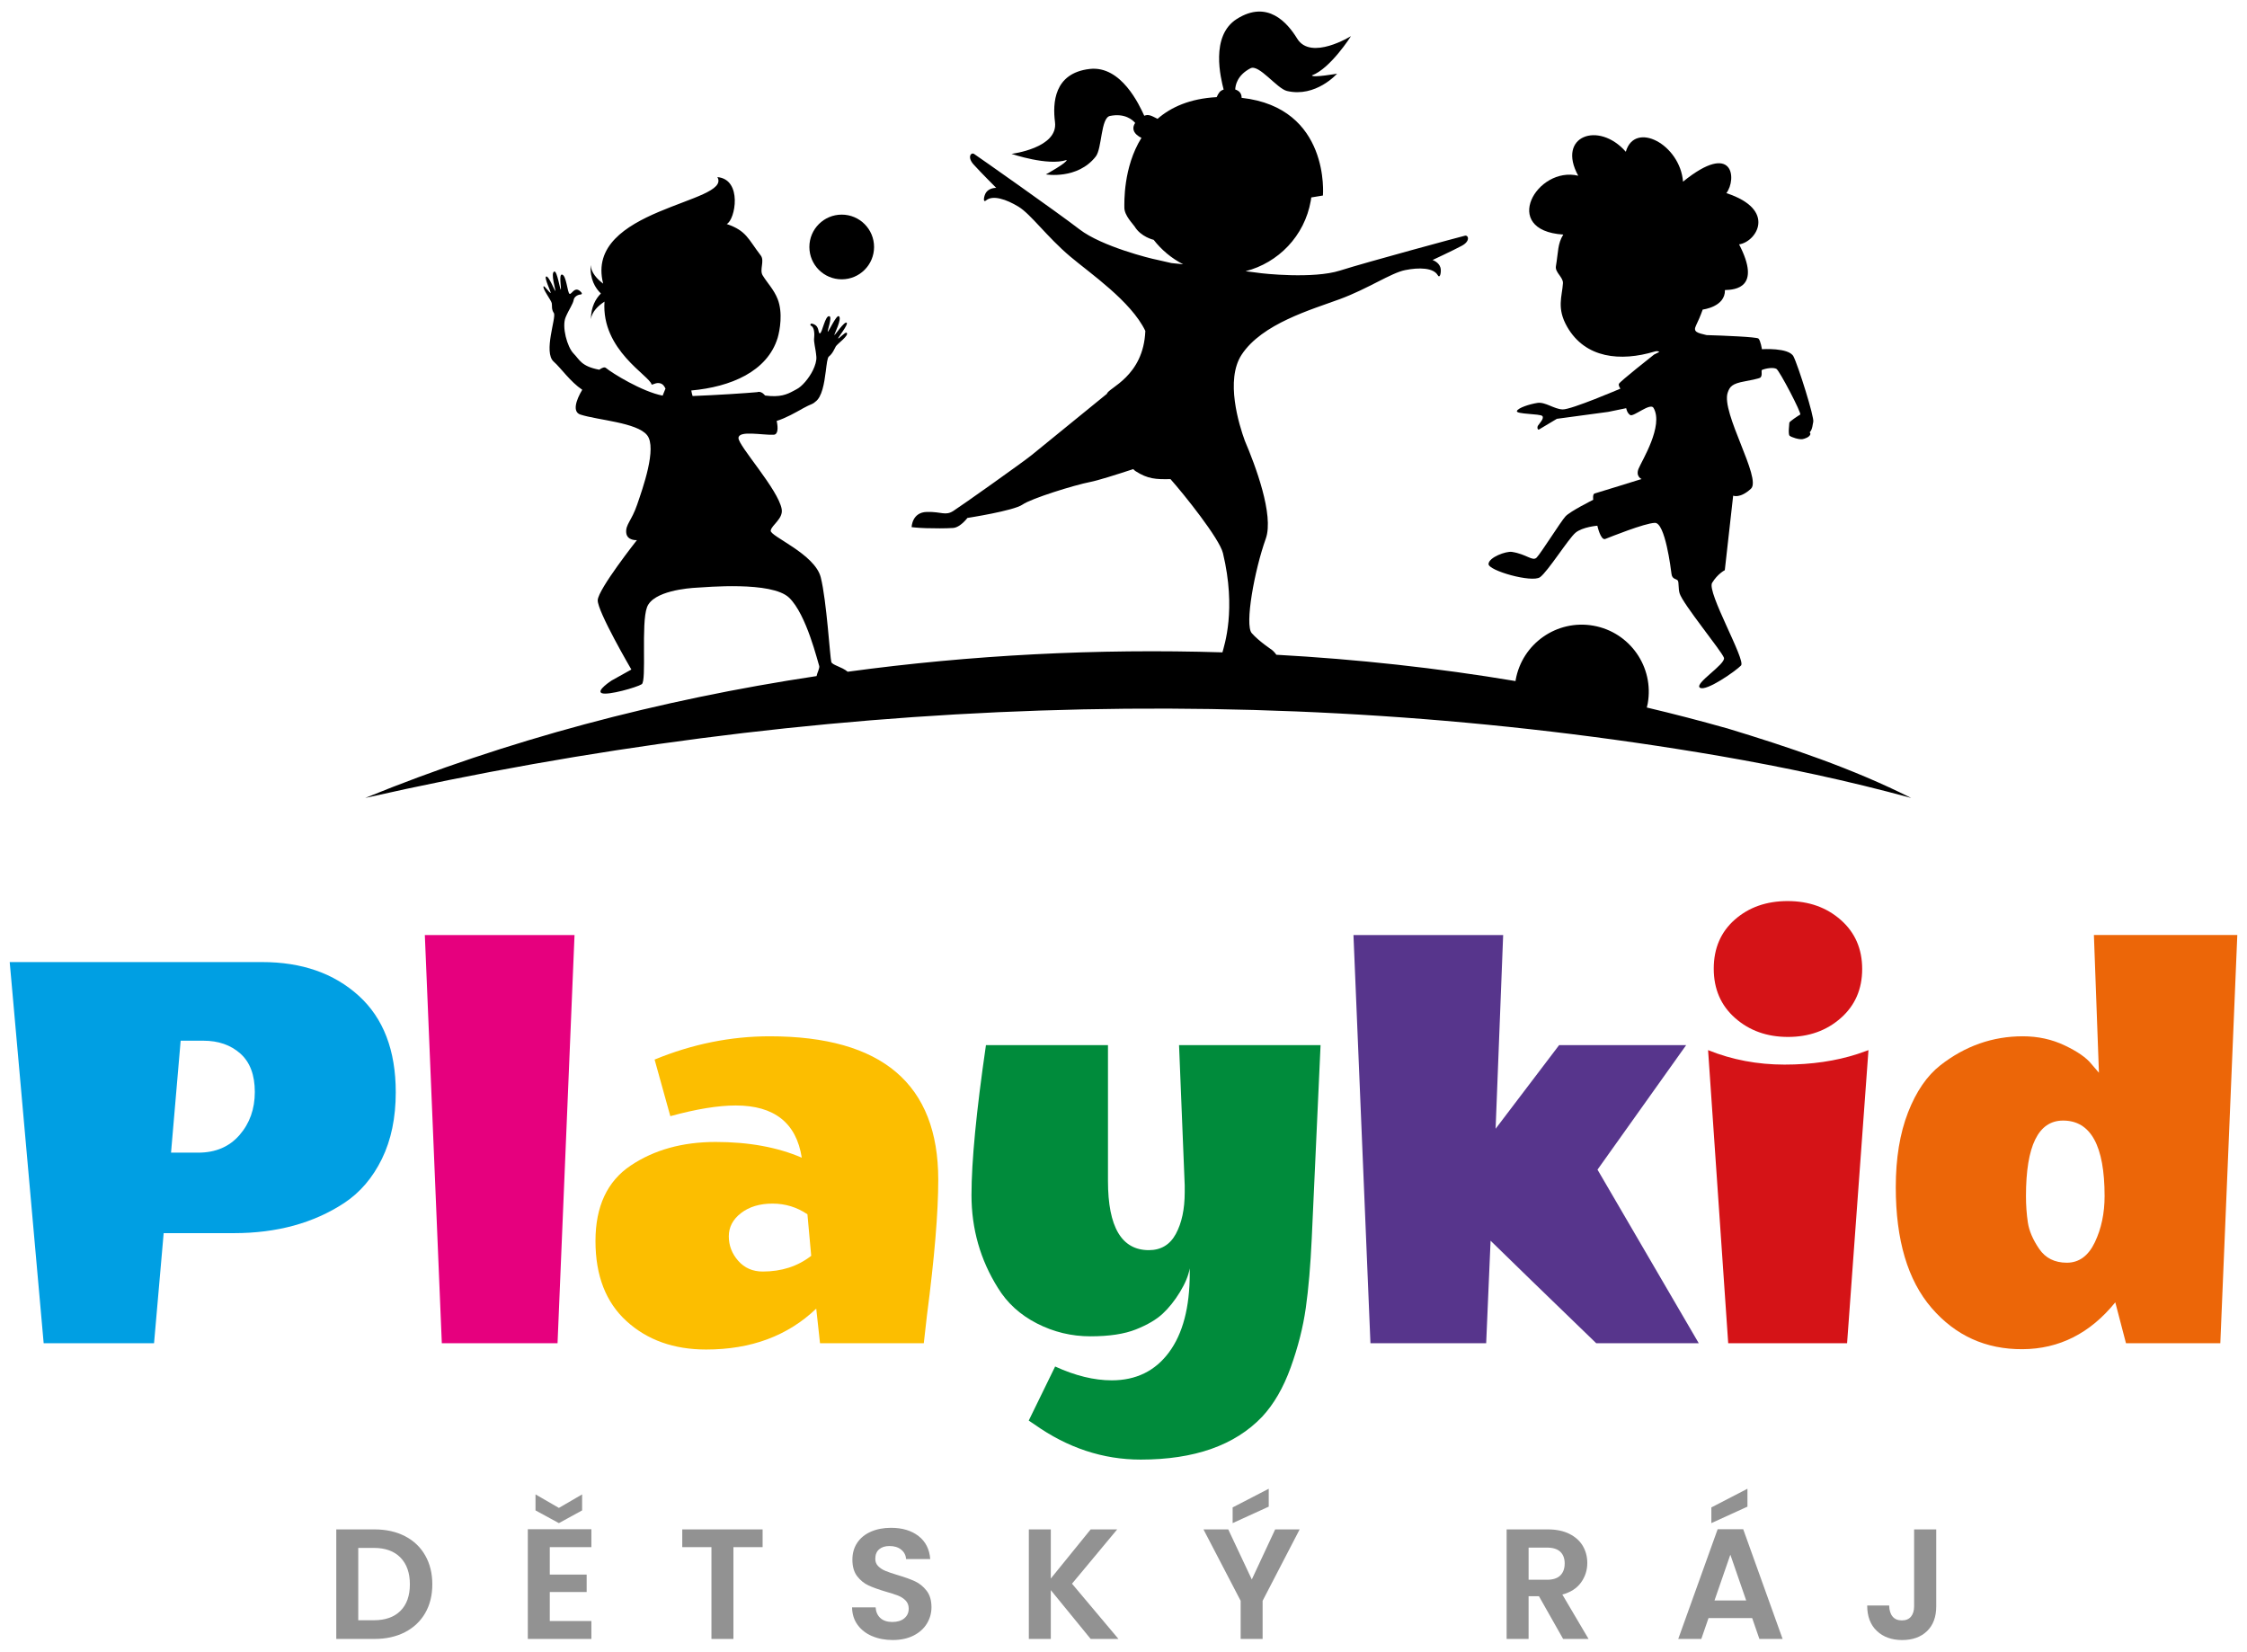
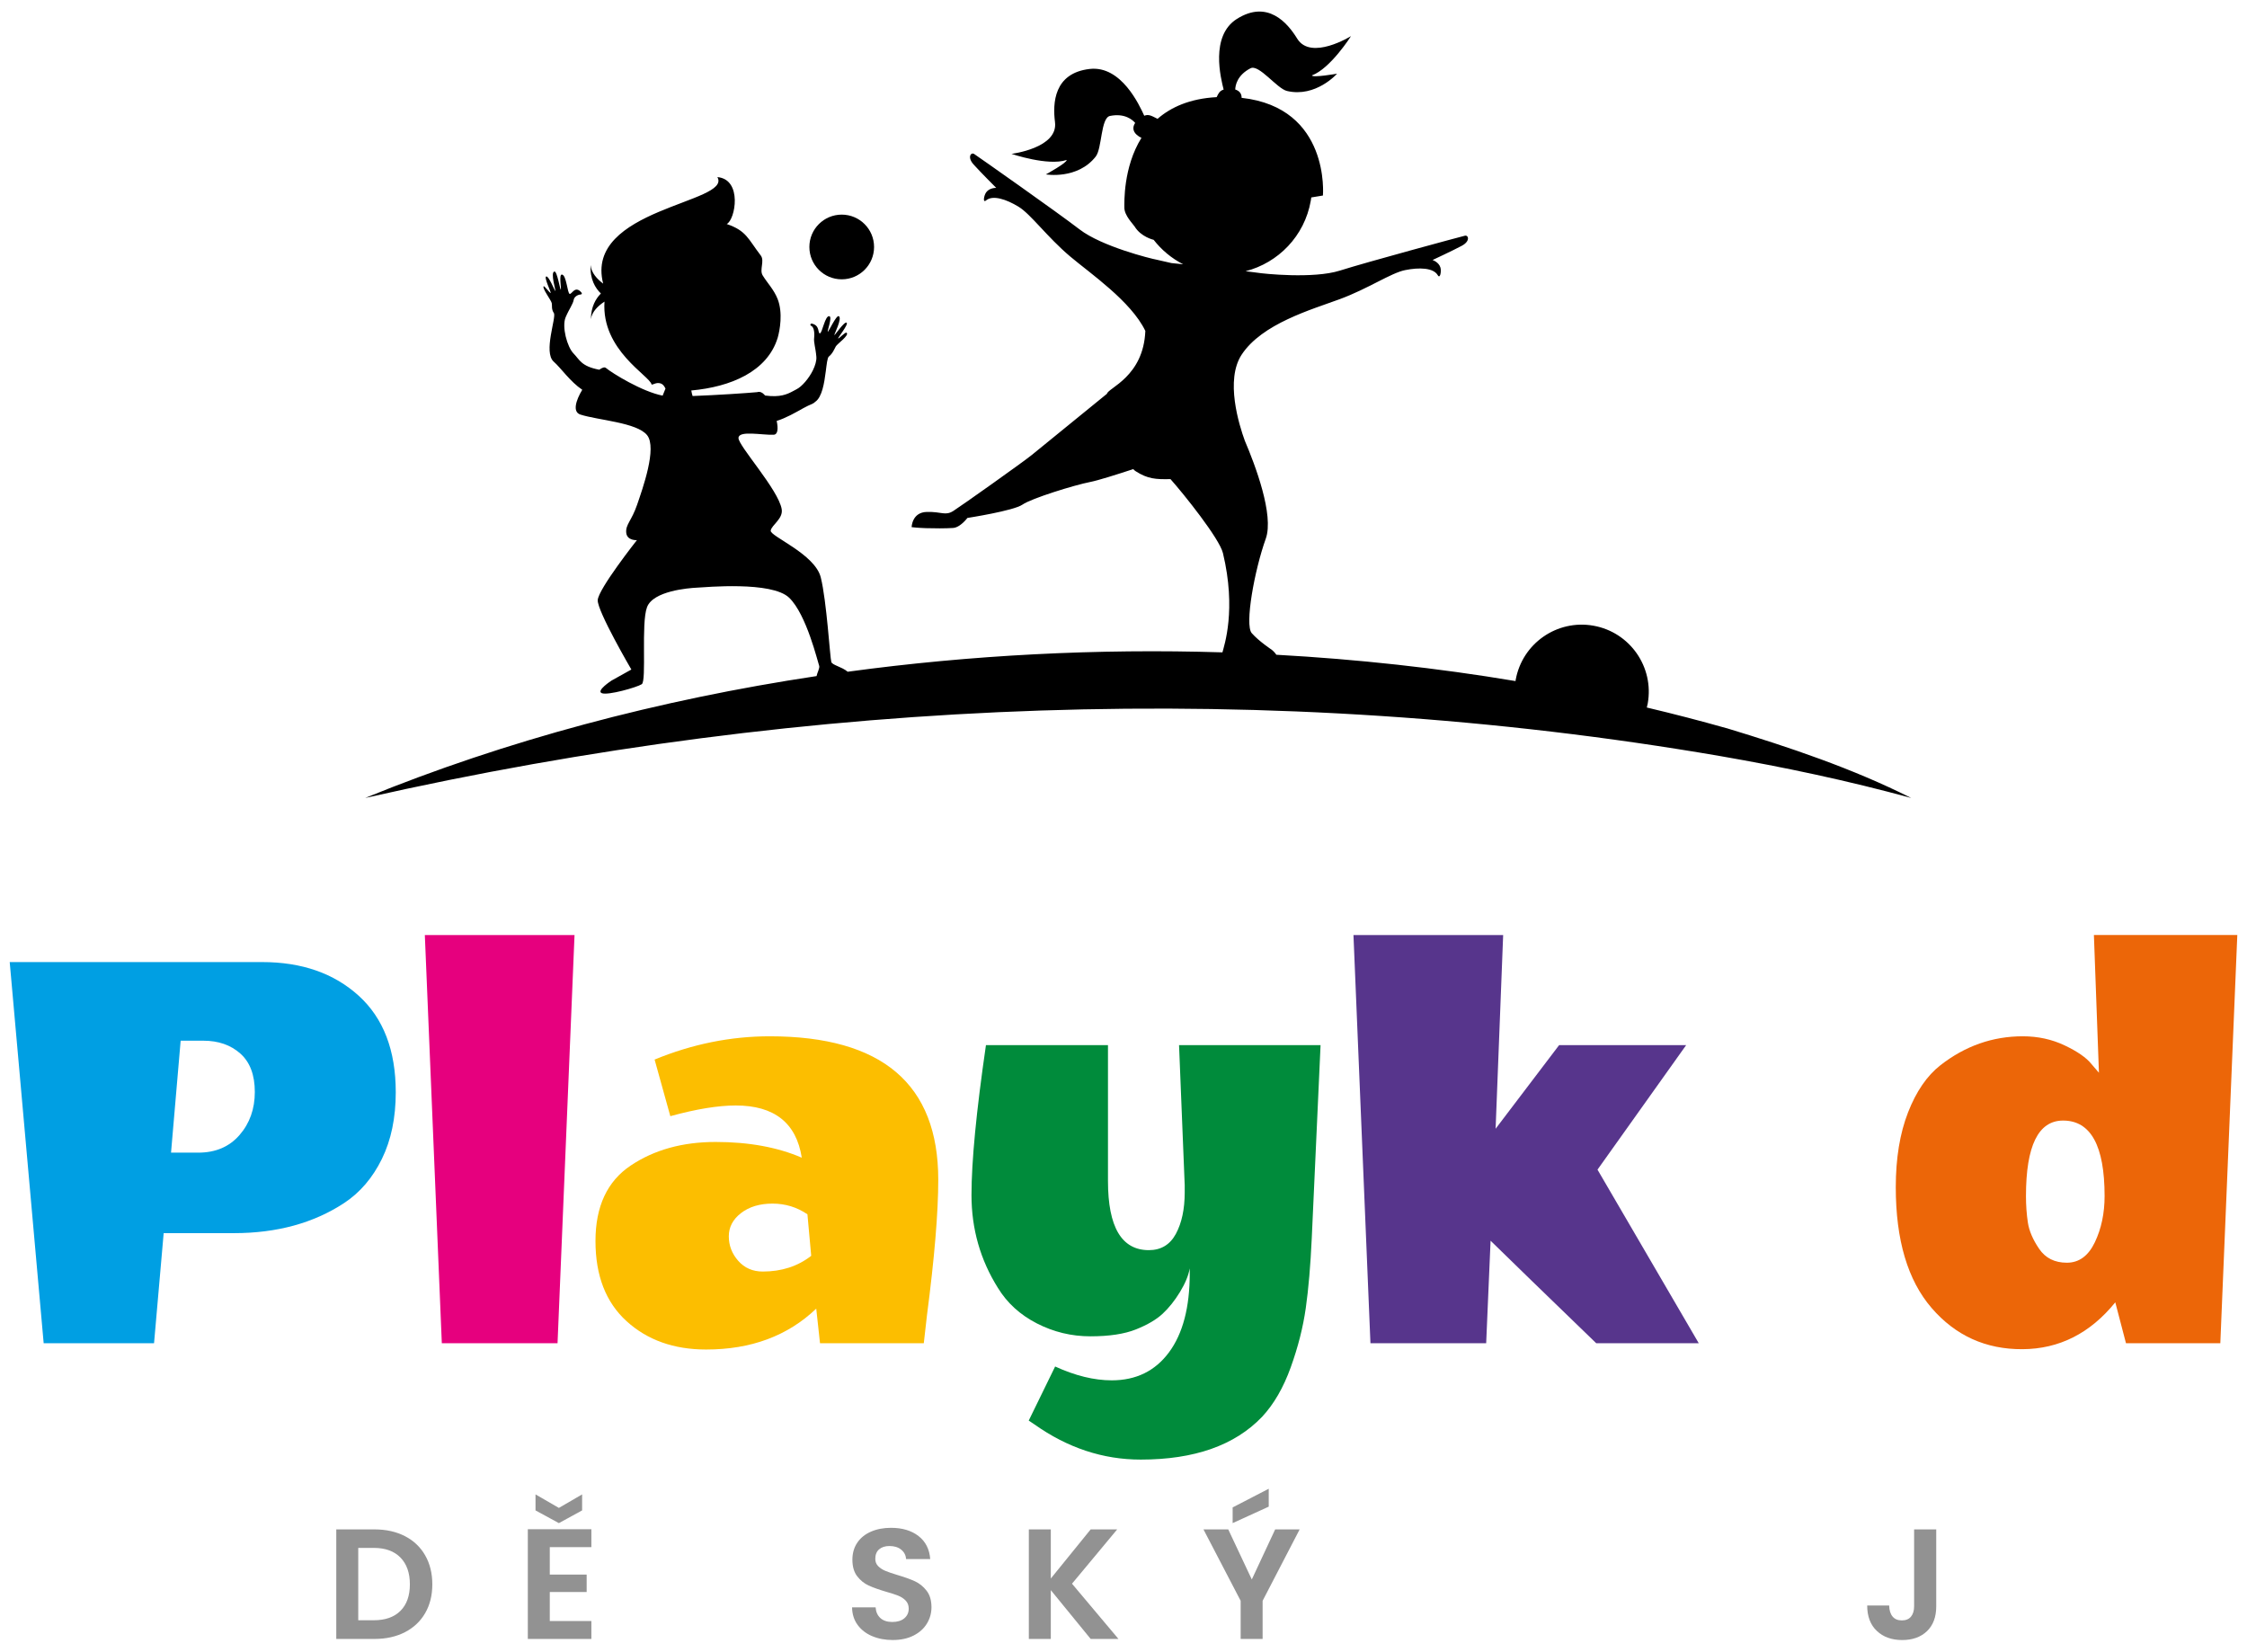
<svg xmlns="http://www.w3.org/2000/svg" id="Vrstva_1" viewBox="0 0 238.127 175.03">
  <defs>
    <style>
      .cls-1 {
        fill: #d51317;
      }

      .cls-2 {
        fill: #929292;
      }

      .cls-3 {
        fill: #008b3b;
      }

      .cls-4 {
        fill: #ec6608;
      }

      .cls-5 {
        fill: #e6007e;
      }

      .cls-6 {
        fill: #009fe3;
      }

      .cls-7 {
        fill: #57358c;
      }

      .cls-8 {
        fill: #fcbe00;
      }
    </style>
  </defs>
  <g>
    <path class="cls-6" d="M17.345,130.684l-1.02,11.664H4.628l-3.599-40.392h26.755c4.199,0,7.609,1.189,10.228,3.566s3.929,5.788,3.929,10.231c0,2.711-.49,5.066-1.47,7.065-.98,2-2.31,3.555-3.989,4.666-3.239,2.133-7.139,3.199-11.698,3.199h-7.439ZM25.384,120.286c1.08-1.244,1.62-2.766,1.62-4.566s-.51-3.155-1.53-4.066c-1.02-.911-2.33-1.366-3.929-1.366h-2.4l-1.02,11.864h2.879c1.84,0,3.299-.622,4.379-1.866Z" />
    <path class="cls-5" d="M59.086,142.349h-12.264l-1.8-43.259h15.864l-1.8,43.259Z" />
    <path class="cls-8" d="M66.405,140.016c-2.2-2-3.299-4.832-3.299-8.498s1.244-6.332,3.733-7.999c2.488-1.666,5.488-2.5,8.998-2.5s6.554.555,9.132,1.666c-.578-3.688-2.911-5.532-6.999-5.532-1.866,0-4.177.378-6.932,1.133l-1.666-5.999c3.999-1.644,8.065-2.466,12.198-2.466,11.909,0,17.863,5.066,17.863,15.197,0,3.466-.4,8.265-1.2,14.397l-.333,2.933h-10.998l-.4-3.666c-3.022,2.888-6.91,4.333-11.664,4.333-3.422,0-6.232-1-8.432-2.999ZM85.968,133.084l-.4-4.399c-1.111-.755-2.344-1.133-3.699-1.133s-2.466.333-3.333 1c-.867.667-1.3,1.489-1.3,2.466,0,.978.333,1.844 1,2.6.667.755,1.533,1.133,2.6,1.133,2,0,3.71-.555,5.132-1.666Z" />
    <path class="cls-3" d="M126.083,134.417c-.133.755-.478,1.589-1.033,2.5s-1.166,1.677-1.833,2.3-1.611,1.178-2.833,1.666c-1.222.489-2.833.733-4.832.733-2,0-3.888-.455-5.666-1.366-1.777-.911-3.155-2.166-4.133-3.766-1.866-2.977-2.799-6.254-2.799-9.832,0-3.577.511-8.876,1.533-15.897h12.931v14.397c0,4.888,1.444,7.332,4.333,7.332,1.289,0,2.244-.578,2.866-1.733s.933-2.622.933-4.399v-.733l-.6-14.864h14.997l-.933,20.463c-.133,2.888-.344,5.355-.633,7.399s-.822,4.144-1.6,6.299-1.789,3.899-3.033,5.232c-2.888,3.022-7.176,4.532-12.864,4.532-3.999,0-7.754-1.244-11.265-3.733l-.6-.4,2.799-5.732c2.133.978,4.133,1.466,5.999,1.466,2.577,0,4.599-.989,6.066-2.966,1.466-1.977,2.2-4.766,2.2-8.365v-.533Z" />
    <path class="cls-7" d="M157.965,131.484l-.467,10.865h-12.264l-1.8-43.259h15.864l-.8,20.53,6.732-8.865h13.464l-9.398,13.198,10.731,18.397h-10.865c-5.288-5.11-9.021-8.732-11.198-10.865Z" />
-     <path class="cls-1" d="M198.012,111.288l-2.266,31.061h-12.598l-2.133-31.061c2.533,1.022,5.232,1.533,8.098,1.533,2.866,0,5.455-.378,7.765-1.133l1.133-.4ZM181.615,102.656c0-2.155.744-3.888,2.233-5.199s3.355-1.966,5.599-1.966c2.244,0,4.121.667,5.632,2,1.511,1.333,2.266,3.066,2.266,5.199,0,2.133-.755,3.866-2.266,5.199-1.511,1.333-3.377,2-5.599,2-2.222,0-4.088-.667-5.599-2s-2.266-3.077-2.266-5.232Z" />
    <path class="cls-4" d="M202.205,117.886c.867-2.222,2.011-3.888,3.433-4.999,2.622-2.044,5.532-3.066,8.732-3.066,1.6,0,3.077.322,4.433.966s2.3,1.3,2.833,1.966l.8.933-.533-14.597h15.197l-1.8,43.259h-9.998l-1.133-4.333c-2.666,3.288-5.943,4.944-9.832,4.966-3.888.022-7.099-1.433-9.632-4.366-2.533-2.933-3.799-7.199-3.799-12.798,0-3.066.433-5.71,1.3-7.932ZM214.703,126.752c0,.978.067,1.911.2,2.799.133.889.533,1.822,1.2,2.799s1.644,1.466,2.933,1.466,2.277-.722,2.966-2.166c.689-1.444,1.033-3.077,1.033-4.899,0-5.332-1.466-7.999-4.399-7.999-2.622,0-3.933,2.666-3.933,7.999Z" />
  </g>
  <g>
    <path class="cls-2" d="M42.913,162.793c.925.477,1.641,1.156,2.145,2.037.504.882.757,1.904.757,3.068s-.253,2.181-.757,3.052c-.504.87-1.22,1.544-2.145,2.021-.926.477-1.999.715-3.218.715h-4.058v-11.608h4.058c1.22,0,2.292.239,3.218.715ZM42.439,170.709c.665-.665.998-1.602.998-2.811s-.333-2.154-.998-2.836c-.665-.682-1.608-1.023-2.827-1.023h-1.646v7.667h1.646c1.219,0,2.162-.333,2.827-.998Z" />
-     <path class="cls-2" d="M58.264,163.957v2.91h3.908v1.846h-3.908v3.077h4.407v1.896h-6.735v-11.625h6.735v1.896h-4.407ZM61.69,160.066l-2.461,1.347-2.478-1.347v-1.696l2.478,1.43,2.461-1.43v1.696Z" />
-     <path class="cls-2" d="M80.817,162.078v1.88h-3.093v9.729h-2.328v-9.729h-3.093v-1.88h8.515Z" />
+     <path class="cls-2" d="M58.264,163.957v2.91h3.908v1.846h-3.908v3.077h4.407v1.896h-6.735v-11.625h6.735v1.896h-4.407M61.69,160.066l-2.461,1.347-2.478-1.347v-1.696l2.478,1.43,2.461-1.43v1.696Z" />
    <path class="cls-2" d="M92.418,173.387c-.648-.277-1.161-.676-1.538-1.198-.377-.521-.571-1.136-.582-1.846h2.495c.033.477.202.854.507,1.131s.724.415,1.256.415c.543,0,.97-.13,1.28-.39.31-.261.466-.602.466-1.023,0-.343-.106-.626-.316-.848-.211-.222-.474-.397-.79-.524-.315-.127-.751-.268-1.305-.424-.754-.222-1.366-.441-1.837-.657-.472-.216-.876-.543-1.214-.981-.338-.438-.507-1.023-.507-1.755,0-.687.172-1.286.515-1.796.343-.509.826-.9,1.447-1.172.62-.272,1.33-.408,2.128-.408,1.198,0,2.17.291,2.919.873.748.582,1.161,1.394,1.239,2.436h-2.561c-.023-.399-.192-.729-.508-.989-.316-.261-.734-.391-1.255-.391-.455,0-.818.117-1.089.349-.272.233-.408.571-.408,1.014,0,.31.102.568.308.774.205.205.46.372.765.499s.734.274,1.289.44c.754.222,1.369.444,1.846.665.477.222.887.554,1.231.998.343.444.515,1.026.515,1.746,0,.621-.161,1.198-.482,1.73-.322.532-.793.956-1.414,1.272-.621.316-1.359.474-2.212.474-.81,0-1.539-.139-2.187-.416Z" />
    <path class="cls-2" d="M115.584,173.686l-4.224-5.172v5.172h-2.328v-11.608h2.328v5.206l4.224-5.206h2.811l-4.789,5.754,4.922,5.854h-2.944Z" />
    <path class="cls-2" d="M137.731,162.078l-3.925,7.567v4.041h-2.327v-4.041l-3.941-7.567h2.627l2.495,5.306,2.477-5.306h2.594ZM134.455,159.666l-3.825,1.746v-1.663l3.825-1.979v1.896Z" />
-     <path class="cls-2" d="M165.653,173.686l-2.561-4.524h-1.098v4.524h-2.328v-11.608h4.357c.899,0,1.663.158,2.295.474s1.106.743,1.422,1.28c.315.538.474,1.139.474,1.805,0,.765-.222,1.455-.665,2.07-.443.615-1.103,1.04-1.98,1.273l2.777,4.706h-2.694ZM161.995,167.416h1.945c.632,0,1.103-.152,1.414-.457.31-.305.465-.729.465-1.272,0-.533-.156-.945-.465-1.239-.311-.294-.782-.44-1.414-.44h-1.945v3.409Z" />
-     <path class="cls-2" d="M185.686,171.474h-4.624l-.764,2.212h-2.445l4.175-11.625h2.711l4.174,11.625h-2.461l-.765-2.212ZM185.187,159.666l-3.825,1.746v-1.663l3.825-1.979v1.896ZM185.054,169.612l-1.68-4.856-1.68,4.856h3.359Z" />
    <path class="cls-2" d="M205.194,162.078v8.149c0,1.131-.328,2.01-.981,2.636-.654.627-1.531.94-2.628.94-1.109,0-2.004-.322-2.685-.965-.682-.643-1.023-1.541-1.023-2.694h2.328c.011.499.13.887.358,1.164.227.277.557.415.989.415.422,0,.743-.133.965-.399.221-.266.332-.632.332-1.098v-8.149h2.345Z" />
  </g>
  <g>
-     <path d="M163.204,61.172c.842-.619,3.018-4.097,3.762-4.716.743-.619,2.314-.744,2.314-.744,0,0,.35,1.599.843,1.404.493-.194,4.167-1.676,5.255-1.706s1.687,4.848,1.763,5.43c.077.581.545.485.669.695.124.21.035.85.189,1.35.345,1.127,4.476,6.151,4.697,6.823.221.672-3.198,2.742-2.542,3.174.657.432,3.825-1.798,4.354-2.357.529-.559-3.654-7.793-3.065-8.759.59-.966,1.344-1.34,1.344-1.34l.886-7.896s.735.329,1.889-.742c1.153-1.072-3.192-8.075-2.468-10.179.222-.646.465-.95,1.806-1.195.283-.052,1.572-.287,1.68-.417.231-.276.012-.742.162-.8.463-.179,1.193-.281,1.515-.105.322.176,2.705,4.74,2.523,4.842-.182.102-1.153.736-1.154.866-.001.129-.149,1.222.031,1.379.18.157,1.008.43,1.38.357.179-.035.735-.187.822-.53.017-.068-.1-.178-.05-.227.273-.261.293-.87.352-1.072.135-.461-1.603-5.977-2.095-6.935-.492-.957-3.346-.764-3.346-.764,0,0-.135-.907-.367-1.129-.179-.172-3.711-.315-5.499-.367-.968-.231-1.452-.33-1.121-1.009.224-.459.477-1.039.713-1.697l0.0 0s2.399-.278,2.356-2.066c1.086-.03,3.887-.236,1.5-4.842,1.826-.257,4.052-3.665-1.347-5.43,1.108-1.471.792-5.58-4.595-1.216-.31-3.949-5.114-6.484-6.063-3.169-2.888-3.298-7.356-1.662-5.042,2.54-4.392-1.061-8.305,5.806-1.585,6.236-.611.988-.517,1.792-.781,3.36-.11.652.785,1.16.746,1.799-.087,1.402-.695,2.638.454,4.63,1.922,3.332,5.642,3.694,9.273,2.605.225-.067.381-.042.481.048-.337.166-.553.275-.553.275,0,0-3.654,2.877-3.725,3.103-.072.226.164.506.164.506,0,0-5.21,2.235-6.126,2.204-.916-.031-1.842-.82-2.677-.69-.835.13-2.068.529-2.171.866-.103.338,2.43.276,2.685.516s-.313.81-.445,1.016c-.132.206-.035.501.104.418.139-.083,1.892-1.131,1.892-1.131l5.441-.734,1.906-.393s.083.527.431.731c.348.205,2.124-1.341,2.462-.767,1.11,1.888-1.25,5.625-1.584,6.452s.322,1.09.322,1.09c0,0-4.748,1.479-4.98,1.535-.232.057-.146.667-.146.667,0,0-2.428,1.203-2.937,1.755-.509.553-2.628,3.946-3.062,4.372-.434.425-1.053-.362-2.613-.605-.624-.097-2.448.573-2.483,1.279-.035.706,4.617,2.019,5.458,1.4Z" />
    <path d="M182.957,77.168c-2.778-.787-5.592-1.515-8.435-2.189.034-.139.07-.272.098-.43.687-3.865-1.89-7.555-5.755-8.241-3.865-.687-7.555,1.89-8.242,5.755-.007.041-.007.074-.013.114-8.302-1.391-16.786-2.316-25.347-2.789-.191-.291-.483-.526-.483-.526,0,0-1.361-.895-2.126-1.765-.765-.87.285-6.652,1.487-10.01.895-2.499-1.128-7.822-2.22-10.38-.607-1.662-2.101-6.436-.337-9.119,2.16-3.287,7.378-4.771,10.394-5.883,3.017-1.111,5.425-2.776,6.929-3.079,1.503-.304,3.001-.252,3.461.541.249.431.399-.415.285-.807-.172-.591-.839-.803-.839-.803,0,0,2.177-1.014,3.104-1.512.927-.497.7-1.15.331-1.066-.37.083-10.429,2.8-13.242,3.695s-8.152.334-8.766.226c-.117-.021-.575-.078-1.24-.157,3.456-.889,6.25-3.718,6.909-7.461.021-.12.037-.239.054-.358l1.235-.203s.799-9.307-8.616-10.352c.007-.469-.268-.758-.677-.884.013-.418.19-1.51,1.616-2.248.896-.463,2.805,2.157,3.871,2.406,3.055.716,5.304-1.833,5.304-1.833,0,0-2.572.452-2.671.185,1.972-.728,4.148-4.166,4.148-4.166,0,0-4.249,2.636-5.702.265-1.048-1.71-3.154-4.132-6.394-2.087-2.853,1.801-1.696,6.312-1.401,7.486-.411.127-.553.398-.739.801-.005 0-.01.001-.015.001-2.818.155-4.823,1.057-6.251,2.299-.029-.016-.059-.033-.094-.05-.535-.259-.84-.467-1.314-.278-.506-1.101-2.43-5.341-5.782-4.958-3.807.436-3.932,3.643-3.677,5.632.353,2.758-4.61,3.365-4.61,3.365,0,0,3.85,1.316,5.843.648.09.271-2.198,1.529-2.198,1.529,0,0,3.35.578,5.283-1.894.675-.863.521-4.101,1.51-4.301,1.576-.319,2.397.423,2.668.74-.273.403-.281.863.167,1.259.166.147.334.251.499.322-1.949,3.133-1.808,6.896-1.812,7.382-.008.852.925,1.746,1.091,2.018.671,1.098,1.973,1.398,2.014,1.407.831,1.068,1.892,1.959,3.127,2.591-.446-.047-.865-.089-1.242-.127-.838-.198-1.435-.335-1.572-.359-.613-.108-5.823-1.405-8.161-3.208-2.338-1.803-10.863-7.794-11.182-7.998-.319-.204-.755.331-.054,1.115.701.784,2.4,2.481,2.4,2.481,0,0-.699-.029-1.063.468-.241.329-.389,1.175-.008.856.703-.589,2.129-.125,3.438.674,1.309.799,3.004,3.186,5.459,5.262,2.123,1.795,6.462,4.749,7.977,7.899-.191,4.851-3.959,6.046-4.067,6.66,0,0-7.003,5.704-7.962,6.483-.959.779-7.462,5.388-8.317,5.933-.855.545-1.222.069-2.809.106-1.587.037-1.612,1.613-1.612,1.613,0,0,.626.079,1.507.107.88.029,2.12.034,2.888-.021.768-.054,1.515-1.061,1.515-1.061,0,0,4.899-.757,5.837-1.414.938-.657,5.486-2.069,7.189-2.401.801-.156,2.731-.762,4.551-1.361.086.095.171.171.255.224,1.282.82,2.131.871,3.69.836,1.403,1.573,5.188,6.296,5.559,7.839,1.448,6.025.126,9.811-.053,10.521-13.241-.413-26.605.273-39.716,2.053-.622-.53-1.629-.695-1.733-1.032-.143-.464-.491-6.468-1.118-8.965-.627-2.497-5.402-4.362-5.306-4.959.096-.597,1.337-1.253,1.166-2.272-.349-2.074-4.608-6.722-4.58-7.546.028-.824,2.504-.289,3.725-.341.453-.019.496-.667.323-1.465.961-.296,1.976-.875,2.819-1.349.337-.179.653-.342.924-.446.127-.049.239-.131.343-.23.722-.491.958-1.988,1.111-3.188.002-0.0.004-0.0.006-.001-.002-0-.004-0-.005-.001.103-.808.171-1.478.329-1.604.409-.327.589-.808.739-1.078.15-.269,1.497-1.209,1.134-1.45-.14-.094-.805.652-.882.609-.077-.043,1.133-1.515.894-1.674-.24-.158-1.244,1.352-1.302,1.32-.058-.032.871-1.786.472-2.009-.262-.146-1.103,1.71-1.17,1.648-.066-.062.486-1.529.187-1.637-.472-.172-.776,1.849-1.029,1.811-.236-.035.036-.865-.88-1.041-.064-.012-.216.138-.036.245.367.146.351.99.319,1.228-.073.528.15,1.067.231,2.049.034.41-.119.926-.367,1.435-.431.87-1.172,1.731-1.737,2.01-.097.052-.194.103-.29.156-.016.009-.033.017-.049.026-.666.361-1.395.693-2.983.482-.066-.076-.132-.139-.197-.195-.036-.03-.07-.058-.104-.08-.049-.033-.098-.057-.145-.075-.16-.059-.298-.047-.391-.01-1.045.1-4.318.317-6.853.411-.057-.183-.105-.379-.138-.587,4.175-.377,8.056-2.002,9.154-5.581.231-.803.567-2.64.001-4.1-.403-1.021-1.081-1.685-1.593-2.519-.364-.594.236-1.54-.203-2.11-1.352-1.757-1.498-2.611-3.604-3.331.911-.438,1.699-4.73-.993-4.973,1.627,2.755-14.152,3.313-12.101,11.291-.627-.472-1.278-1.153-1.327-1.971-.093,1.496.496,2.447,1.086,3.017-.547.549-1.049,1.408-1.058,2.722.103-.805.788-1.436,1.44-1.863-.351,5.161,4.82,7.864,4.992,8.79.166.026.461-.232.874-.141.352.077.49.354.597.568-.098.259-.204.517-.302.747-2.165-.416-5.346-2.378-6.015-2.937-.141-.118-.396-.03-.701.191-1.925-.364-2.075-1.06-2.728-1.724-.668-.68-1.262-2.831-.833-3.842.385-.907.766-1.348.862-1.873.043-.235.342-.511.736-.534.205-.045.087-.195.043-.243-.653-.726-.976.222-1.212.181-.251-.043-.343-2.064-.844-2.049-.318.01-.018,1.551-.1,1.589-.082.038-.384-1.967-.679-1.911-.449.086.168,2.053.103,2.066-.065.012-.69-1.617-.967-1.542-.277.075.555,1.733.469,1.749-.087.017-.668-.777-.741-.711-.2.183.799,1.484.857,1.787.058.303-.062.618.224,1.056.286.439-1.147,4.151-.016,5.146.768.675,1.744,2.123,3.024,2.978-.694,1.154-1.043,2.353-.199,2.628,1.836.597,5.991.834,7.07,2.183,1.079,1.35-.476,5.671-1.059,7.376-.584,1.705-1.234,2.095-1.152,2.961.083.866,1.13.789,1.13.789,0,0-4.101,5.189-4.151,6.36-.05,1.17,3.564,7.351,3.564,7.351l-2.093,1.166s-1.688,1.095-1.031,1.343c.657.248,3.687-.614,4.224-.952.537-.338-.089-6.445.561-8.167.65-1.722,4.373-2.021,5.275-2.065.902-.044,7.929-.708,9.781,1.062,1.852,1.77,3.047,6.865,3.185,7.217.089.227-.214.746-.275,1.091-16.682,2.509-32.894,6.807-47.832,12.915,46.979-10.623,96.046-12.6,143.556-4.445,6.799,1.179,13.561,2.608,20.276,4.445-6.239-3.14-12.894-5.37-19.582-7.402Z" />
    <circle cx="89.202" cy="26.173" r="3.428" />
  </g>
</svg>